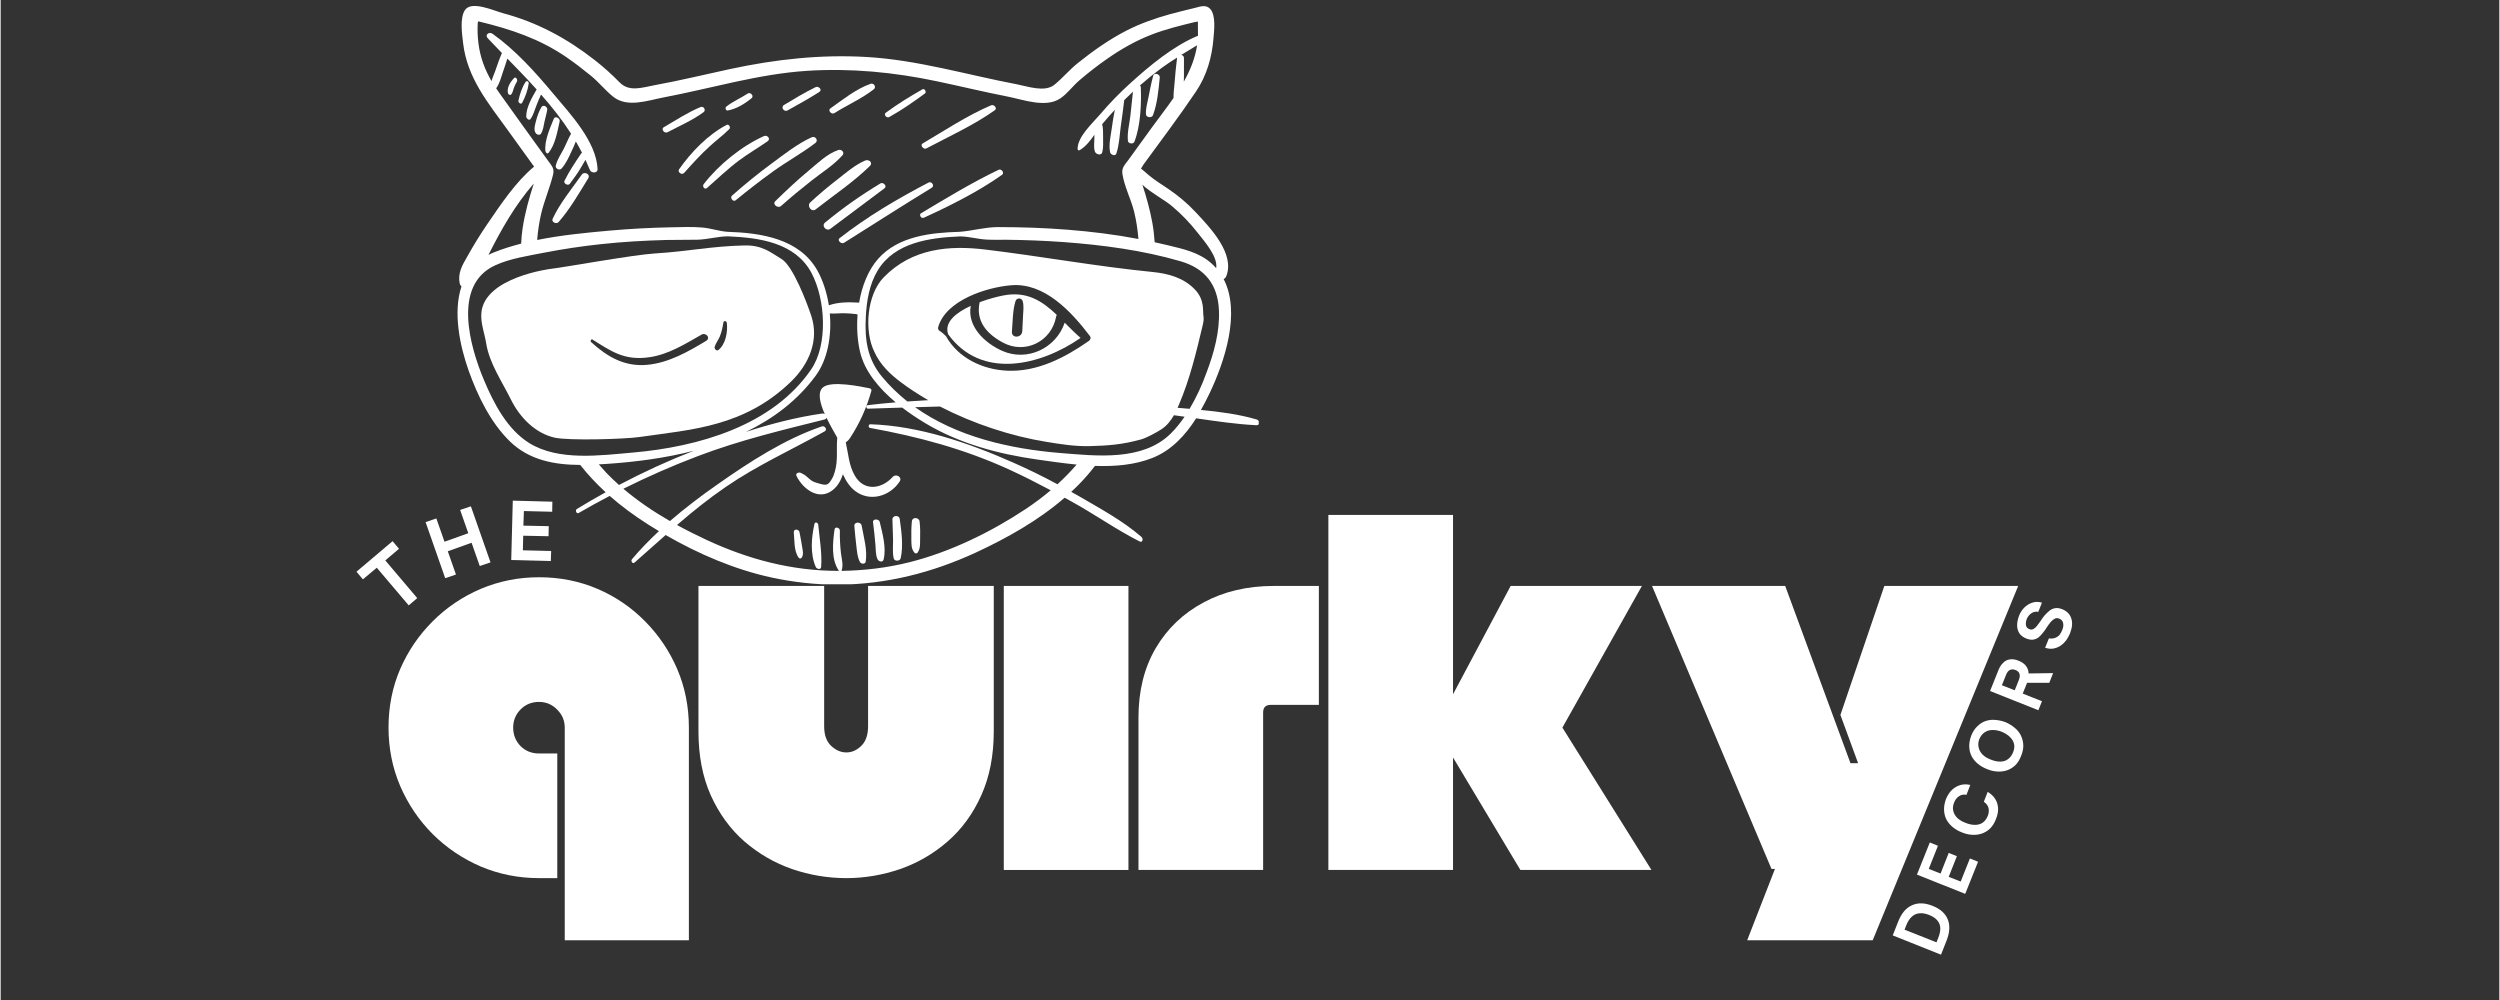
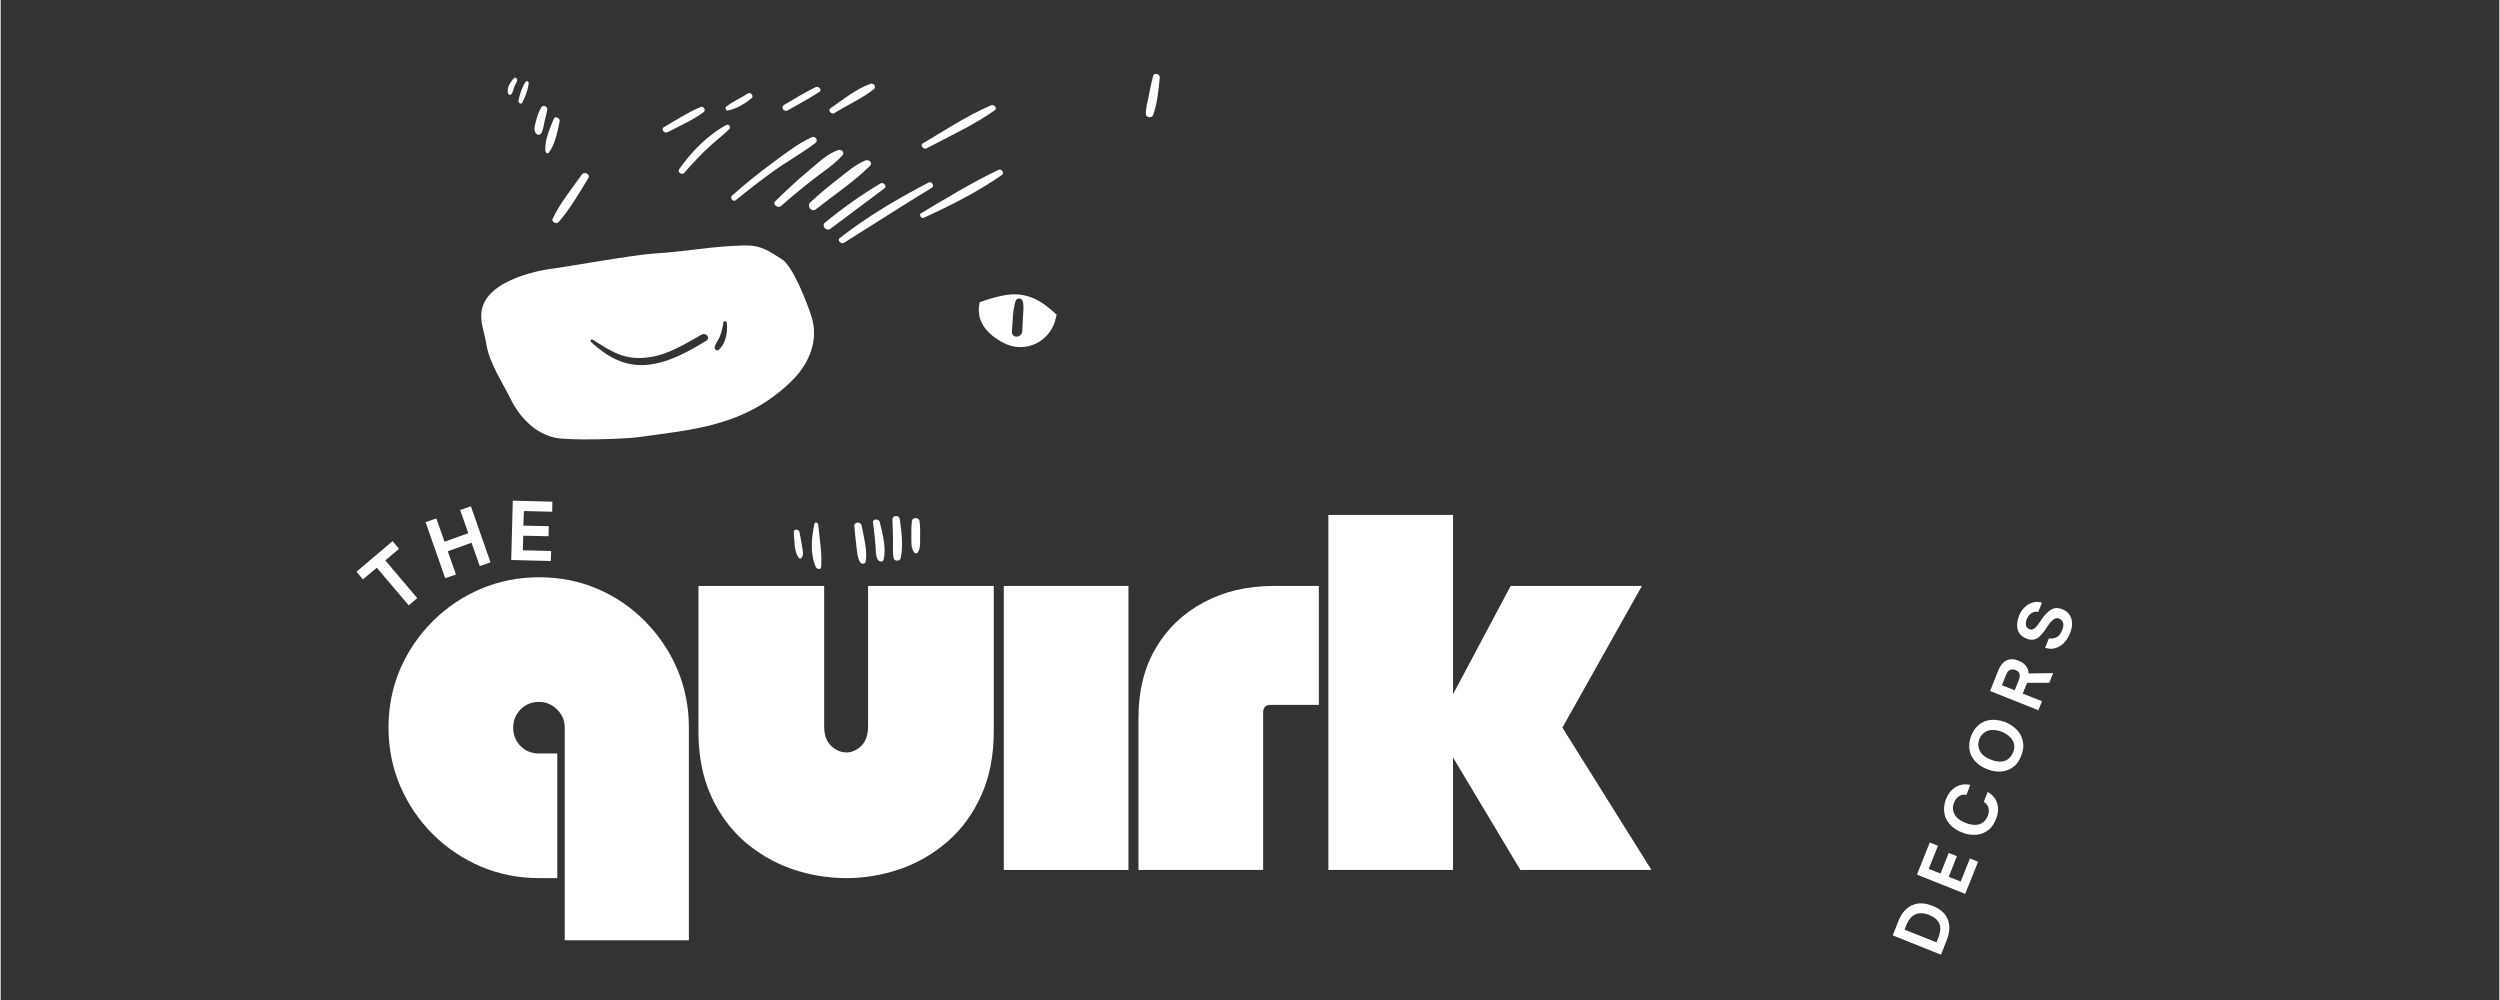
<svg xmlns="http://www.w3.org/2000/svg" version="1.0" preserveAspectRatio="xMidYMid meet" height="120" viewBox="0 0 224.88 90" zoomAndPan="magnify" width="300">
  <rect x="0" y="0" width="224.88" height="90" fill="#333333" stroke="none" />
  <defs>
    <g />
    <clipPath id="324db4d2e2">
      <path clip-rule="nonzero" d="M 30 0.023 L 190 0.023 L 190 89.977 L 30 89.977 Z M 30 0.023" />
    </clipPath>
    <clipPath id="92a5a2c3bf">
      <path clip-rule="nonzero" d="M 0.223 41 L 24 41 L 24 59 L 0.223 59 Z M 0.223 41" />
    </clipPath>
    <clipPath id="199a2a2eb0">
      <rect height="18" y="0" width="24" x="0" />
    </clipPath>
    <clipPath id="85179c0722">
      <path clip-rule="nonzero" d="M 4 35 L 153 35 L 153 89.977 L 4 89.977 Z M 4 35" />
    </clipPath>
    <clipPath id="6cded5998a">
      <path clip-rule="nonzero" d="M 0.301 16 L 28 16 L 28 50 L 0.301 50 Z M 0.301 16" />
    </clipPath>
    <clipPath id="b41af573e5">
      <rect height="55" y="0" width="149" x="0" />
    </clipPath>
    <clipPath id="1746a18529">
      <path clip-rule="nonzero" d="M 138 51 L 159.02 51 L 159.02 88 L 138 88 Z M 138 51" />
    </clipPath>
    <clipPath id="1e0845ad84">
      <rect height="37" y="0" width="22" x="0" />
    </clipPath>
    <clipPath id="52afc5783a">
-       <path clip-rule="nonzero" d="M 11 0.504 L 83.227 0.504 L 83.227 52.582 L 11 52.582 Z M 11 0.504" />
-     </clipPath>
+       </clipPath>
    <clipPath id="6f7440ad68">
      <rect height="90" y="0" width="160" x="0" />
    </clipPath>
  </defs>
  <g clip-path="url(#324db4d2e2)">
    <g transform="matrix(1, 0, 0, 1, 30, 0)">
      <g clip-path="url(#6f7440ad68)">
        <g clip-path="url(#92a5a2c3bf)">
          <g transform="matrix(1, 0, 0, 1, 0, 41)">
            <g clip-path="url(#199a2a2eb0)">
              <g fill-opacity="1" fill="#ffffff">
                <g transform="translate(5.429, 14.579)">
                  <g>
                    <path d="M 2.062 -1.75 L 1.297 -1.094 L -1.578 -4.484 L -2.828 -3.438 L -3.406 -4.125 L -0.156 -6.875 L 0.422 -6.188 L -0.812 -5.141 Z M 2.062 -1.75" />
                  </g>
                </g>
              </g>
              <g fill-opacity="1" fill="#ffffff">
                <g transform="translate(9.57, 11.192)">
                  <g>
                    <path d="M 1.406 -0.484 L 0.438 -0.156 L -1.328 -5.203 L -0.359 -5.531 L 0.375 -3.438 L 2.516 -4.203 L 1.781 -6.297 L 2.75 -6.625 L 4.516 -1.578 L 3.547 -1.25 L 2.812 -3.344 L 0.672 -2.578 Z M 1.406 -0.484" />
                  </g>
                </g>
              </g>
              <g fill-opacity="1" fill="#ffffff">
                <g transform="translate(15.482, 9.386)">
                  <g>
                    <path d="M 4.031 0.109 L 0.469 0.016 L 0.609 -5.328 L 4.172 -5.234 L 4.156 -4.328 L 1.609 -4.391 L 1.562 -3.078 L 3.844 -3.031 L 3.828 -2.125 L 1.547 -2.172 L 1.516 -0.859 L 4.062 -0.797 Z M 4.031 0.109" />
                  </g>
                </g>
              </g>
            </g>
          </g>
        </g>
        <g clip-path="url(#85179c0722)">
          <g transform="matrix(1, 0, 0, 1, 4, 35)">
            <g clip-path="url(#b41af573e5)">
              <g clip-path="url(#6cded5998a)">
                <g fill-opacity="1" fill="#ffffff">
                  <g transform="translate(0.548, 43.297)">
                    <g>
                      <path d="M 16.219 6.328 L 16.219 -12.812 C 16.219 -13.445 15.988 -13.988 15.531 -14.438 C 15.082 -14.895 14.539 -15.125 13.906 -15.125 C 13.238 -15.125 12.68 -14.895 12.234 -14.438 C 11.797 -13.988 11.578 -13.445 11.578 -12.812 C 11.578 -12.164 11.797 -11.613 12.234 -11.156 C 12.68 -10.707 13.238 -10.484 13.906 -10.484 L 15.547 -10.484 L 15.547 0.734 L 13.906 0.734 C 12.051 0.734 10.301 0.383 8.656 -0.312 C 7.02 -1.02 5.578 -1.992 4.328 -3.234 C 3.086 -4.484 2.113 -5.926 1.406 -7.562 C 0.707 -9.207 0.359 -10.957 0.359 -12.812 C 0.359 -14.695 0.707 -16.453 1.406 -18.078 C 2.113 -19.703 3.086 -21.133 4.328 -22.375 C 5.578 -23.625 7.02 -24.598 8.656 -25.297 C 10.301 -25.992 12.051 -26.344 13.906 -26.344 C 15.789 -26.344 17.547 -25.992 19.172 -25.297 C 20.797 -24.598 22.223 -23.625 23.453 -22.375 C 24.68 -21.133 25.645 -19.703 26.344 -18.078 C 27.039 -16.453 27.391 -14.695 27.391 -12.812 L 27.391 6.328 Z M 16.219 6.328" />
                    </g>
                  </g>
                </g>
              </g>
              <g fill-opacity="1" fill="#ffffff">
                <g transform="translate(28.348, 43.297)">
                  <g>
                    <path d="M 15.719 -25.562 L 27.031 -25.562 L 27.031 -12.484 C 27.031 -10.297 26.656 -8.375 25.906 -6.719 C 25.164 -5.062 24.156 -3.676 22.875 -2.562 C 21.602 -1.457 20.176 -0.629 18.594 -0.078 C 17.008 0.461 15.398 0.734 13.766 0.734 C 12.098 0.734 10.473 0.461 8.891 -0.078 C 7.305 -0.629 5.875 -1.457 4.594 -2.562 C 3.32 -3.676 2.312 -5.062 1.562 -6.719 C 0.82 -8.375 0.453 -10.297 0.453 -12.484 L 0.453 -25.562 L 11.766 -25.562 L 11.766 -12.938 C 11.766 -12.156 11.973 -11.566 12.391 -11.172 C 12.816 -10.773 13.273 -10.578 13.766 -10.578 C 14.254 -10.578 14.703 -10.773 15.109 -11.172 C 15.516 -11.566 15.719 -12.156 15.719 -12.938 Z M 15.719 -25.562" />
                  </g>
                </g>
              </g>
              <g fill-opacity="1" fill="#ffffff">
                <g transform="translate(55.828, 43.297)">
                  <g>
                    <path d="M 0.453 -25.562 L 11.672 -25.562 L 11.672 0 L 0.453 0 Z M 0.453 -25.562" />
                  </g>
                </g>
              </g>
              <g fill-opacity="1" fill="#ffffff">
                <g transform="translate(67.95, 43.297)">
                  <g>
                    <path d="M 16.688 -25.562 L 16.688 -14.859 L 12.359 -14.859 C 11.898 -14.859 11.672 -14.629 11.672 -14.172 L 11.672 0 L 0.453 0 L 0.453 -13.719 C 0.453 -16.113 0.969 -18.191 2 -19.953 C 3.039 -21.723 4.477 -23.098 6.312 -24.078 C 8.145 -25.066 10.25 -25.562 12.625 -25.562 Z M 16.688 -25.562" />
                  </g>
                </g>
              </g>
              <g fill-opacity="1" fill="#ffffff">
                <g transform="translate(85.04, 43.297)">
                  <g>
                    <path d="M 0.453 0 L 0.453 -31.953 L 11.672 -31.953 L 11.672 -15.812 L 16.859 -25.562 L 28.672 -25.562 L 21.516 -12.812 L 29.531 0 L 17.734 0 L 11.672 -10.125 L 11.672 0 Z M 0.453 0" />
                  </g>
                </g>
              </g>
              <g fill-opacity="1" fill="#ffffff">
                <g transform="translate(114.389, 43.297)">
                  <g>
-                     <path d="M 20.094 6.328 L 8.797 6.328 L 11.297 -0.094 L 10.984 -0.094 L 0.234 -25.562 L 12.219 -25.562 L 18.094 -9.609 L 18.781 -9.609 L 17.188 -13.953 L 21.141 -25.562 L 33.188 -25.562 Z M 20.094 6.328" />
-                   </g>
+                     </g>
                </g>
              </g>
            </g>
          </g>
        </g>
        <g clip-path="url(#1746a18529)">
          <g transform="matrix(1, 0, 0, 1, 138, 51)">
            <g clip-path="url(#1e0845ad84)">
              <g fill-opacity="1" fill="#ffffff">
                <g transform="translate(6.474, 35.311)">
                  <g>
                    <path d="M 0.656 -1.656 L 0.156 -0.391 L -4.188 -2.125 L -3.688 -3.391 C -3.395 -4.129 -2.977 -4.613 -2.438 -4.844 C -1.906 -5.082 -1.289 -5.062 -0.594 -4.781 C 0.094 -4.508 0.547 -4.102 0.766 -3.562 C 0.984 -3.02 0.945 -2.383 0.656 -1.656 Z M -3.125 -2.641 L -0.25 -1.5 L -0.078 -1.938 C 0.035 -2.227 0.094 -2.5 0.094 -2.75 C 0.094 -3.008 0.008 -3.242 -0.156 -3.453 C -0.32 -3.66 -0.578 -3.832 -0.922 -3.969 C -1.266 -4.102 -1.566 -4.148 -1.828 -4.109 C -2.086 -4.078 -2.312 -3.969 -2.5 -3.781 C -2.688 -3.602 -2.836 -3.367 -2.953 -3.078 Z M -3.125 -2.641" />
                  </g>
                </g>
              </g>
              <g fill-opacity="1" fill="#ffffff">
                <g transform="translate(8.653, 29.839)">
                  <g>
                    <path d="M 1.312 -3.281 L 0.156 -0.391 L -4.188 -2.125 L -3.031 -5.016 L -2.297 -4.719 L -3.125 -2.641 L -2.062 -2.219 L -1.328 -4.078 L -0.594 -3.781 L -1.328 -1.922 L -0.25 -1.5 L 0.578 -3.578 Z M 1.312 -3.281" />
                  </g>
                </g>
              </g>
              <g fill-opacity="1" fill="#ffffff">
                <g transform="translate(10.579, 25.004)">
                  <g>
                    <path d="M 1 -2.297 C 0.863 -1.93 0.68 -1.641 0.453 -1.422 C 0.223 -1.211 -0.031 -1.062 -0.312 -0.969 C -0.594 -0.883 -0.883 -0.852 -1.188 -0.875 C -1.488 -0.895 -1.785 -0.969 -2.078 -1.094 C -2.379 -1.207 -2.648 -1.363 -2.891 -1.562 C -3.129 -1.758 -3.316 -1.984 -3.453 -2.234 C -3.586 -2.492 -3.66 -2.773 -3.672 -3.078 C -3.691 -3.391 -3.633 -3.727 -3.5 -4.094 C -3.352 -4.445 -3.164 -4.727 -2.938 -4.938 C -2.707 -5.145 -2.453 -5.285 -2.172 -5.359 C -1.898 -5.43 -1.613 -5.43 -1.312 -5.359 L -1.656 -4.469 C -1.914 -4.52 -2.141 -4.477 -2.328 -4.344 C -2.523 -4.219 -2.672 -4.031 -2.766 -3.781 C -2.879 -3.508 -2.906 -3.254 -2.844 -3.016 C -2.789 -2.785 -2.672 -2.578 -2.484 -2.391 C -2.297 -2.211 -2.051 -2.066 -1.75 -1.953 C -1.457 -1.828 -1.172 -1.766 -0.891 -1.766 C -0.617 -1.766 -0.383 -1.832 -0.188 -1.969 C 0 -2.102 0.148 -2.305 0.266 -2.578 C 0.359 -2.828 0.379 -3.062 0.328 -3.281 C 0.273 -3.5 0.133 -3.688 -0.094 -3.844 L 0.25 -4.734 C 0.539 -4.566 0.766 -4.359 0.922 -4.109 C 1.078 -3.867 1.164 -3.594 1.188 -3.281 C 1.207 -2.977 1.145 -2.648 1 -2.297 Z M 1 -2.297" />
                  </g>
                </g>
              </g>
              <g fill-opacity="1" fill="#ffffff">
                <g transform="translate(12.847, 19.31)">
                  <g>
                    <path d="M 1 -2.297 C 0.863 -1.93 0.68 -1.641 0.453 -1.422 C 0.223 -1.211 -0.031 -1.062 -0.312 -0.969 C -0.594 -0.883 -0.883 -0.852 -1.188 -0.875 C -1.488 -0.895 -1.785 -0.969 -2.078 -1.094 C -2.379 -1.207 -2.648 -1.363 -2.891 -1.562 C -3.129 -1.758 -3.316 -1.984 -3.453 -2.234 C -3.586 -2.492 -3.66 -2.773 -3.672 -3.078 C -3.691 -3.391 -3.633 -3.727 -3.5 -4.094 C -3.352 -4.457 -3.164 -4.742 -2.938 -4.953 C -2.719 -5.172 -2.469 -5.328 -2.188 -5.422 C -1.906 -5.516 -1.613 -5.547 -1.312 -5.516 C -1.008 -5.492 -0.707 -5.426 -0.406 -5.312 C -0.113 -5.188 0.148 -5.023 0.391 -4.828 C 0.629 -4.641 0.816 -4.414 0.953 -4.156 C 1.086 -3.895 1.164 -3.609 1.188 -3.297 C 1.207 -2.992 1.145 -2.66 1 -2.297 Z M 0.266 -2.594 C 0.379 -2.863 0.41 -3.113 0.359 -3.344 C 0.305 -3.582 0.18 -3.797 -0.016 -3.984 C -0.211 -4.172 -0.457 -4.328 -0.75 -4.453 C -1.051 -4.566 -1.332 -4.617 -1.594 -4.609 C -1.852 -4.609 -2.082 -4.539 -2.281 -4.406 C -2.488 -4.27 -2.648 -4.066 -2.766 -3.797 C -2.867 -3.535 -2.891 -3.281 -2.828 -3.031 C -2.773 -2.789 -2.656 -2.578 -2.469 -2.391 C -2.289 -2.211 -2.051 -2.066 -1.75 -1.953 C -1.457 -1.828 -1.172 -1.766 -0.891 -1.766 C -0.617 -1.766 -0.383 -1.836 -0.188 -1.984 C 0.008 -2.129 0.16 -2.332 0.266 -2.594 Z M 0.266 -2.594" />
                  </g>
                </g>
              </g>
              <g fill-opacity="1" fill="#ffffff">
                <g transform="translate(15.235, 13.314)">
                  <g>
                    <path d="M -0.719 -3.703 L 1.484 -3.734 L 1.141 -2.859 L -0.859 -2.859 L -1.25 -1.891 L 0.484 -1.203 L 0.156 -0.391 L -4.188 -2.125 L -3.438 -4 C -3.332 -4.27 -3.191 -4.488 -3.016 -4.656 C -2.848 -4.832 -2.645 -4.938 -2.406 -4.969 C -2.176 -5.008 -1.91 -4.969 -1.609 -4.844 C -1.316 -4.727 -1.098 -4.57 -0.953 -4.375 C -0.805 -4.176 -0.727 -3.953 -0.719 -3.703 Z M -2.75 -3.578 L -3.125 -2.641 L -1.969 -2.188 L -1.594 -3.125 C -1.508 -3.352 -1.492 -3.539 -1.547 -3.688 C -1.598 -3.832 -1.719 -3.941 -1.906 -4.016 C -2.094 -4.086 -2.258 -4.086 -2.406 -4.016 C -2.551 -3.941 -2.664 -3.797 -2.75 -3.578 Z M -2.75 -3.578" />
                  </g>
                </g>
              </g>
              <g fill-opacity="1" fill="#ffffff">
                <g transform="translate(17.326, 8.064)">
                  <g>
                    <path d="M 0.922 -2.078 C 0.836 -1.867 0.727 -1.664 0.594 -1.469 C 0.457 -1.281 0.297 -1.117 0.109 -0.984 C -0.078 -0.848 -0.289 -0.754 -0.531 -0.703 C -0.77 -0.648 -1.035 -0.672 -1.328 -0.766 L -0.984 -1.609 C -0.773 -1.578 -0.586 -1.594 -0.422 -1.656 C -0.254 -1.719 -0.117 -1.812 -0.016 -1.938 C 0.078 -2.07 0.156 -2.219 0.219 -2.375 C 0.312 -2.594 0.336 -2.797 0.297 -2.984 C 0.266 -3.172 0.145 -3.305 -0.062 -3.391 C -0.219 -3.453 -0.352 -3.445 -0.469 -3.375 C -0.594 -3.312 -0.711 -3.211 -0.828 -3.078 C -0.941 -2.941 -1.055 -2.785 -1.172 -2.609 C -1.266 -2.453 -1.375 -2.297 -1.5 -2.141 C -1.625 -1.984 -1.754 -1.844 -1.891 -1.719 C -2.035 -1.602 -2.195 -1.531 -2.375 -1.5 C -2.562 -1.469 -2.773 -1.5 -3.016 -1.594 C -3.297 -1.707 -3.504 -1.863 -3.641 -2.062 C -3.773 -2.27 -3.844 -2.508 -3.844 -2.781 C -3.844 -3.062 -3.785 -3.348 -3.672 -3.641 C -3.566 -3.922 -3.414 -4.16 -3.219 -4.359 C -3.02 -4.566 -2.785 -4.719 -2.516 -4.812 C -2.242 -4.914 -1.941 -4.922 -1.609 -4.828 L -1.938 -4 C -2.188 -4.039 -2.398 -3.992 -2.578 -3.859 C -2.754 -3.734 -2.891 -3.562 -2.984 -3.344 C -3.055 -3.133 -3.078 -2.945 -3.047 -2.781 C -3.016 -2.613 -2.91 -2.5 -2.734 -2.438 C -2.609 -2.383 -2.488 -2.391 -2.375 -2.453 C -2.258 -2.516 -2.148 -2.613 -2.047 -2.75 C -1.953 -2.883 -1.848 -3.023 -1.734 -3.172 C -1.629 -3.348 -1.508 -3.516 -1.375 -3.672 C -1.238 -3.828 -1.094 -3.969 -0.938 -4.094 C -0.789 -4.219 -0.617 -4.297 -0.422 -4.328 C -0.234 -4.359 -0.02 -4.328 0.219 -4.234 C 0.633 -4.066 0.906 -3.789 1.031 -3.406 C 1.156 -3.031 1.117 -2.586 0.922 -2.078 Z M 0.922 -2.078" />
                  </g>
                </g>
              </g>
            </g>
          </g>
        </g>
        <path fill-rule="nonzero" fill-opacity="1" d="M 41.133 34.344 C 42.773 32.754 43.672 30.605 42.957 28.434 C 42.578 27.285 41.316 23.934 40.281 23.312 C 39.246 22.688 38.539 22.051 36.918 22.09 C 33.836 22.168 31.953 22.621 28.875 22.812 C 26.922 22.93 20.613 24.078 19.523 24.195 C 19.523 24.195 13.531 24.938 13.262 28.164 C 13.184 29.09 13.555 30 13.699 30.918 C 13.988 32.703 15.117 34.328 15.918 35.949 C 16.719 37.57 18.109 39 19.871 39.391 C 21.156 39.672 26.18 39.523 27.488 39.332 C 32.168 38.656 36.918 38.426 41.133 34.344 Z M 34.254 31.238 C 34.348 30.891 34.59 30.609 34.727 30.277 C 34.891 29.867 34.977 29.449 35.047 29.016 C 35.082 28.82 35.344 28.898 35.355 29.062 C 35.449 29.867 35.258 30.973 34.59 31.508 C 34.445 31.625 34.215 31.398 34.254 31.238 Z M 23.25 30.551 C 24.91 31.582 26.102 32.48 28.371 32.152 C 30.09 31.91 31.578 30.973 33.062 30.125 C 33.469 29.887 33.934 30.414 33.492 30.676 C 31.879 31.652 30.129 32.648 28.215 32.832 C 26.16 33.031 24.594 32.117 23.125 30.773 C 23.047 30.703 23.145 30.48 23.25 30.551 Z M 23.25 30.551" fill="#ffffff" />
        <path fill-rule="nonzero" fill-opacity="1" d="M 60.18 30.82 C 62.199 31.93 64.594 30.727 64.992 28.492 C 65.008 28.434 65.027 28.379 65.047 28.336 C 63.754 27.109 62.363 26.164 60.207 26.598 C 59.742 26.688 58.934 26.891 58.109 27.199 C 57.746 28.879 58.711 30.02 60.18 30.82 Z M 61.336 27.102 C 61.434 26.773 61.906 26.785 61.988 27.121 C 62.102 27.527 62.031 28.039 62.012 28.457 C 61.988 28.906 61.965 29.355 61.945 29.805 C 61.91 30.426 60.961 30.48 61.012 29.844 C 61.09 28.957 61.07 27.949 61.336 27.102 Z M 61.336 27.102" fill="#ffffff" />
-         <path fill-rule="nonzero" fill-opacity="1" d="M 67.191 30.414 C 66.691 29.98 66.227 29.508 65.762 29.043 C 64.992 31.324 62.418 32.578 60.148 31.582 C 58.508 30.859 56.965 29.324 57.309 27.527 C 56.008 28.125 54.902 28.984 55.27 30.078 C 58.25 34.199 63.57 32.926 67.191 30.414 Z M 67.191 30.414" fill="#ffffff" />
        <g clip-path="url(#52afc5783a)">
          <path fill-rule="nonzero" fill-opacity="1" d="M 83.043 37.754 C 81.449 37.285 79.738 37.059 78.027 36.895 C 78.309 36.395 78.562 35.891 78.805 35.391 C 80.125 32.617 81.645 28.152 80.066 25.113 C 80.172 25.074 80.254 24.988 80.312 24.84 C 81.09 22.82 78.859 20.496 77.574 19.121 C 76.82 18.312 75.98 17.605 75.066 16.988 C 74.465 16.582 73.848 16.203 73.289 15.734 C 73.043 15.527 72.852 15.336 72.629 15.172 C 72.734 15 72.832 14.844 72.863 14.797 C 74.445 12.621 76.086 10.461 77.586 8.227 C 78.543 6.809 79.016 5.156 79.152 3.465 C 79.207 2.77 79.395 1.367 78.844 0.789 C 78.473 0.395 77.973 0.586 77.516 0.703 C 76.727 0.895 75.934 1.086 75.152 1.301 C 73.84 1.668 72.555 2.125 71.344 2.742 C 69.781 3.543 68.332 4.566 66.961 5.66 C 66.199 6.266 65.57 7.039 64.824 7.637 C 63.949 8.324 62.461 7.781 61.438 7.582 C 56.945 6.73 52.527 5.395 47.934 5.129 C 43.789 4.887 39.719 5.34 35.664 6.211 C 33.402 6.699 31.145 7.25 28.871 7.664 C 27.754 7.867 26.582 8.312 25.703 7.414 C 24.988 6.684 24.258 6.027 23.453 5.398 C 20.949 3.445 18.285 2.008 15.211 1.188 C 14.422 0.98 12.414 0.043 11.805 0.879 C 11.293 1.598 11.531 3.098 11.621 3.891 C 11.988 7.027 13.883 9.277 15.66 11.742 C 16.441 12.824 17.23 13.914 18.008 14.996 C 16.352 16.363 14.984 18.438 13.805 20.156 C 13.156 21.105 12.555 22.086 11.996 23.086 C 11.531 23.887 11.117 24.602 11.32 25.539 C 11.34 25.625 11.398 25.711 11.473 25.781 C 10.695 28.117 11.328 31.129 12.125 33.379 C 12.934 35.633 14.086 38.02 15.82 39.715 C 17.57 41.426 19.848 41.832 22.16 41.844 C 22.848 42.723 23.625 43.543 24.449 44.305 C 23.57 44.789 22.707 45.289 21.852 45.812 C 21.676 45.926 21.828 46.285 22.023 46.168 C 22.941 45.637 23.867 45.125 24.812 44.633 C 25.871 45.562 27.016 46.402 28.207 47.164 C 28.551 47.379 28.895 47.59 29.242 47.801 C 28.387 48.602 27.566 49.438 26.816 50.332 C 26.688 50.48 26.863 50.789 27.047 50.633 C 27.984 49.805 28.91 48.973 29.848 48.152 C 32.82 49.867 36.066 51.258 39.383 51.977 C 41.344 52.402 43.363 52.621 45.371 52.621 C 49.734 52.586 53.84 51.543 57.781 49.723 C 60.605 48.41 63.387 46.844 65.754 44.797 C 65.957 44.906 66.16 45.02 66.363 45.129 C 68.445 46.273 70.391 47.66 72.504 48.73 C 72.785 48.875 72.852 48.48 72.672 48.324 C 71.008 46.875 68.949 45.766 67.047 44.656 C 66.816 44.52 66.582 44.395 66.352 44.266 C 66.625 44.008 66.902 43.746 67.164 43.473 C 67.645 42.973 68.082 42.461 68.488 41.93 C 70.285 41.996 72.07 41.844 73.656 41.215 C 75.363 40.539 76.617 39.184 77.594 37.648 C 79.402 37.91 81.219 38.184 83.031 38.27 C 83.352 38.277 83.324 37.832 83.043 37.754 Z M 75.422 18.555 C 76.273 19.266 77.047 20.078 77.73 20.949 C 78.293 21.672 79.578 23.102 79.395 24.137 C 79.246 23.965 79.09 23.801 78.91 23.652 C 77.84 22.719 76.445 22.41 75.102 22.086 C 74.688 21.984 74.273 21.887 73.859 21.801 C 73.82 21.219 73.758 20.633 73.652 20.059 C 73.441 18.898 73.125 17.754 72.758 16.633 C 73.578 17.387 74.754 17.992 75.422 18.555 Z M 76.484 7.348 C 76.512 6.613 76.484 5.871 76.496 5.23 C 76.504 5.07 76.387 4.973 76.254 4.941 C 76.727 4.652 77.207 4.371 77.68 4.074 C 77.496 5.262 77.055 6.336 76.484 7.348 Z M 14.883 8.371 C 14.781 8.227 14.684 8.09 14.594 7.945 C 14.895 7.539 15.02 7.031 15.176 6.559 C 15.32 6.133 15.473 5.703 15.602 5.27 C 16.5 6.191 17.395 7.109 18.246 8.062 C 18.234 8.074 18.219 8.082 18.207 8.102 C 17.82 8.77 17.293 9.688 17.301 10.48 C 17.301 10.66 17.57 10.91 17.707 10.691 C 17.938 10.332 18.043 9.957 18.191 9.562 C 18.324 9.203 18.48 8.855 18.633 8.508 C 19.617 9.625 20.535 10.785 21.336 12.035 C 21.098 12.449 20.922 12.902 20.711 13.328 C 20.457 13.84 20.074 14.359 19.957 14.922 C 19.906 15.18 20.297 15.367 20.469 15.18 C 20.875 14.73 21.125 14.168 21.375 13.625 C 21.504 13.336 21.656 13.039 21.766 12.73 C 21.957 13.059 22.141 13.402 22.32 13.742 C 22.293 13.762 22.266 13.781 22.246 13.812 C 21.703 14.621 21.176 15.395 20.746 16.266 C 20.621 16.508 21.059 16.758 21.223 16.543 C 21.562 16.078 21.887 15.648 22.18 15.16 C 22.34 14.902 22.48 14.641 22.633 14.383 C 22.77 14.688 22.91 14.996 23.035 15.305 C 23.152 15.605 23.734 15.605 23.723 15.223 C 23.605 12.719 21.25 10.246 19.723 8.418 C 18.109 6.488 16.324 4.496 14.266 3.039 C 13.957 2.82 13.543 3.137 13.84 3.445 C 14.258 3.891 14.691 4.332 15.117 4.777 C 15.105 4.797 15.09 4.816 15.086 4.836 C 14.863 5.355 14.684 5.891 14.496 6.43 C 14.395 6.703 14.258 7 14.18 7.301 C 13.574 6.258 13.156 5.164 13 3.898 C 12.926 3.312 12.902 2.711 12.934 2.121 C 12.934 2.074 12.953 2.004 12.965 1.922 C 13.012 1.93 13.059 1.938 13.105 1.949 C 15.926 2.633 18.516 3.496 20.93 5.156 C 21.676 5.668 22.398 6.227 23.098 6.797 C 23.82 7.379 24.402 8.121 25.117 8.699 C 26.391 9.723 28.207 9.047 29.652 8.77 C 33.945 7.957 38.184 6.66 42.57 6.375 C 46.512 6.121 50.406 6.5 54.266 7.316 C 56.391 7.762 58.496 8.277 60.625 8.691 C 62.031 8.969 64.055 9.734 65.359 8.863 C 66.016 8.422 66.488 7.734 67.094 7.223 C 67.906 6.527 68.75 5.871 69.629 5.262 C 70.875 4.395 72.207 3.641 73.625 3.098 C 74.871 2.617 76.168 2.305 77.461 1.988 C 77.535 1.969 77.652 1.957 77.75 1.938 C 77.742 2.371 77.762 2.789 77.758 3.215 C 75.527 4.141 73.387 5.93 71.645 7.512 C 70.688 8.379 69.789 9.301 68.957 10.285 C 68.266 11.094 66.922 12.293 66.922 13.402 C 66.922 13.48 67.008 13.57 67.094 13.527 C 67.637 13.211 68.051 12.68 68.438 12.129 C 68.438 12.258 68.438 12.383 68.43 12.508 C 68.426 12.871 68.359 13.316 68.488 13.656 C 68.582 13.898 69.059 14.035 69.145 13.703 C 69.25 13.281 69.219 12.852 69.219 12.418 C 69.211 12.012 69.238 11.57 69.133 11.176 C 69.141 11.172 69.145 11.164 69.152 11.156 C 69.512 10.727 69.887 10.297 70.273 9.887 C 70.16 10.449 70.07 11.02 69.992 11.598 C 69.895 12.281 69.711 13.027 69.848 13.703 C 69.895 13.918 70.312 14.109 70.41 13.82 C 70.672 13.047 70.699 12.207 70.805 11.402 C 70.91 10.602 71.035 9.809 71.121 9.008 C 71.324 8.809 71.527 8.605 71.73 8.418 C 71.789 8.363 71.848 8.305 71.906 8.254 C 71.82 8.98 71.754 9.715 71.672 10.441 C 71.586 11.172 71.375 11.938 71.453 12.672 C 71.48 12.941 71.938 13.008 72.039 12.75 C 72.59 11.328 72.672 9.359 72.613 7.852 C 72.613 7.781 72.582 7.727 72.535 7.688 C 73.172 7.133 73.828 6.602 74.504 6.102 C 74.949 5.773 75.414 5.473 75.879 5.184 C 75.781 5.965 75.703 6.742 75.645 7.531 C 75.613 7.949 75.547 8.391 75.559 8.816 C 74.93 9.723 74.246 10.594 73.605 11.48 C 72.902 12.457 72.203 13.426 71.492 14.398 C 71.172 14.836 70.875 15.098 70.957 15.648 C 71.121 16.758 71.723 17.914 72 19.008 C 72.207 19.848 72.332 20.676 72.398 21.508 C 71.324 21.305 70.246 21.133 69.164 20.996 C 67.098 20.734 65.02 20.574 62.941 20.496 C 61.871 20.457 60.805 20.438 59.734 20.438 C 58.547 20.445 57.484 20.773 56.316 20.863 C 53.746 20.938 50.797 21.238 48.977 23.289 C 48.074 24.312 47.516 25.738 47.262 27.238 C 46.355 27.188 45.398 27.172 44.539 27.477 C 44.355 26.336 44.008 25.25 43.508 24.352 C 41.887 21.469 38.426 20.957 35.41 20.863 C 34.629 20.805 33.922 20.543 33.141 20.477 C 32.223 20.398 31.285 20.438 30.359 20.457 C 28.508 20.492 26.668 20.59 24.824 20.754 C 22.711 20.941 20.457 21.16 18.285 21.598 C 18.352 20.777 18.469 19.961 18.664 19.152 C 18.949 17.992 19.434 16.875 19.715 15.723 C 19.848 15.172 19.621 14.957 19.301 14.516 C 17.824 12.469 16.344 10.43 14.883 8.371 Z M 17.984 16.516 C 17.559 17.816 17.191 19.145 16.98 20.504 C 16.906 20.977 16.867 21.449 16.844 21.926 C 16.004 22.145 15.176 22.398 14.391 22.715 C 14.219 22.781 14.055 22.859 13.902 22.938 C 15.059 20.648 16.293 18.457 17.984 16.516 Z M 17.578 39.879 C 15.598 38.652 14.383 36.316 13.504 34.223 C 12.25 31.246 10.613 25.645 14.516 23.875 C 15.863 23.258 17.477 23.027 18.926 22.738 C 20.621 22.41 22.32 22.156 24.031 21.973 C 25.977 21.762 27.938 21.652 29.898 21.598 C 30.836 21.574 31.777 21.598 32.719 21.574 C 33.652 21.547 34.523 21.277 35.453 21.27 C 38.262 21.391 41.508 21.82 42.973 24.562 C 44.23 26.926 44.48 31.004 42.945 33.246 C 39.457 38.348 32.734 40.219 26.91 40.73 C 23.973 40.984 20.219 41.512 17.578 39.879 Z M 24.547 42.594 C 24.301 42.328 24.062 42.062 23.832 41.793 C 24.062 41.777 24.285 41.766 24.508 41.754 C 27.074 41.582 29.773 41.242 32.379 40.566 C 30.078 41.465 27.836 42.492 25.648 43.648 C 25.277 43.309 24.902 42.961 24.547 42.594 Z M 65.113 43.582 C 63.809 42.879 62.477 42.227 61.117 41.629 C 57.137 39.863 52.656 38.324 48.27 38.184 C 48.094 38.18 48.066 38.48 48.238 38.512 C 52.594 39.301 56.699 40.402 60.738 42.246 C 62.016 42.828 63.262 43.465 64.504 44.125 C 63.789 44.73 63.031 45.293 62.254 45.812 C 59.09 47.906 55.465 49.676 51.785 50.602 C 49.777 51.105 47.73 51.348 45.672 51.379 C 45.68 51.375 45.688 51.367 45.688 51.355 C 45.863 50.824 45.68 50.277 45.621 49.742 C 45.547 49.078 45.516 48.41 45.527 47.742 C 45.527 47.496 45.09 47.355 45.051 47.641 C 44.887 48.816 44.723 50.371 45.449 51.379 C 45.422 51.379 45.391 51.379 45.363 51.379 C 41.188 51.379 37.258 50.332 33.492 48.574 C 32.609 48.16 31.73 47.723 30.871 47.25 C 32.266 46.047 33.703 44.887 35.246 43.832 C 38.09 41.879 41.168 40.492 44.164 38.82 C 44.434 38.672 44.176 38.289 43.914 38.375 C 40.578 39.504 37.363 41.594 34.496 43.609 C 33.047 44.625 31.598 45.715 30.234 46.895 C 28.758 46.047 27.344 45.09 26.043 43.988 C 28.234 42.895 30.477 41.91 32.766 41.043 C 36.492 39.629 40.301 38.715 44.156 37.754 C 44.262 37.727 44.309 37.66 44.32 37.59 C 44.668 38.316 45.082 39.004 45.293 39.391 C 45.195 40.414 45.379 41.43 45.074 42.449 C 45.012 42.664 44.945 42.875 44.828 43.07 C 44.473 43.676 44.355 43.719 43.645 43.516 C 42.977 43.328 43.016 43.289 42.578 42.922 C 42.336 42.711 42.348 42.73 42.012 42.559 C 41.828 42.469 41.5 42.598 41.625 42.84 C 42.23 44.055 43.664 45.105 44.91 44.086 C 45.324 43.754 45.613 43.254 45.805 42.684 C 46.078 43.309 46.453 43.852 46.906 44.191 C 48.242 45.211 50.055 44.656 50.914 43.328 C 51.168 42.926 50.57 42.605 50.285 42.922 C 49.266 44.047 47.68 44.23 46.867 42.797 C 46.328 41.852 46.289 40.816 46.059 39.805 C 46.219 39.715 46.363 39.551 46.461 39.391 C 47.301 38.113 47.934 36.703 48.348 35.234 C 48.367 35.176 48.383 35.109 48.355 35.051 C 48.324 34.977 48.238 34.957 48.16 34.938 C 47.332 34.77 44.77 34.25 44.027 34.848 C 43.477 35.285 43.738 36.289 44.172 37.273 C 44.113 37.227 44.039 37.207 43.961 37.215 C 41.645 37.543 39.336 38.141 37.082 38.867 C 39.52 37.688 41.703 36.059 43.359 33.805 C 44.434 32.336 44.801 30.23 44.625 28.211 C 45.055 28.242 45.504 28.184 45.934 28.191 C 46.297 28.195 46.656 28.23 47.012 28.273 C 47.012 28.273 47.012 28.273 47.016 28.273 C 47.031 28.281 47.035 28.289 47.051 28.289 C 47.078 28.301 47.098 28.309 47.121 28.316 C 47.031 29.488 47.109 30.656 47.34 31.652 C 47.75 33.422 49.059 34.965 50.551 36.211 C 49.707 36.281 48.867 36.367 48.027 36.465 C 47.863 36.488 47.875 36.781 48.055 36.781 C 49.082 36.75 50.113 36.715 51.137 36.684 C 51.832 37.215 52.551 37.688 53.227 38.094 C 56.297 39.93 59.781 40.859 63.301 41.359 C 64.418 41.516 65.617 41.695 66.836 41.812 C 66.305 42.434 65.723 43.023 65.113 43.582 Z M 75.305 39.023 C 72.754 41.531 68.621 41.031 65.359 40.77 C 60.836 40.402 56.035 39.312 52.297 36.648 C 53.043 36.629 53.793 36.605 54.539 36.586 C 57.551 38.145 60.953 39.254 64.109 39.766 C 65.387 39.977 66.68 40.18 67.973 40.152 C 69.676 40.113 70.961 40.008 72.609 39.555 C 73.121 39.418 74.02 38.926 74.465 38.637 C 74.949 38.324 75.305 37.871 75.594 37.371 C 75.914 37.41 76.234 37.457 76.555 37.504 C 76.184 38.039 75.77 38.566 75.305 39.023 Z M 54.371 29.461 C 55.043 27.023 58.742 25.848 60.961 25.672 C 63.949 25.43 66.363 28.047 68.031 30.242 C 68.148 30.395 68.082 30.582 67.938 30.684 C 65.789 32.184 63.297 33.484 60.594 33.363 C 58.383 33.266 56.18 32.23 55.078 30.258 C 54.895 30.078 54.73 29.914 54.508 29.785 C 54.41 29.727 54.336 29.582 54.371 29.461 Z M 77.004 36.793 C 76.641 36.762 76.281 36.734 75.922 36.703 C 75.965 36.609 76.004 36.512 76.043 36.422 C 77.016 34.156 77.594 31.746 78.164 29.352 C 78.234 29.051 78.309 28.734 78.25 28.434 C 78.168 28.027 78.395 26.996 77.473 26.047 C 76.473 25.008 75.125 24.621 73.656 24.477 C 68.711 23.992 63.504 23.043 58.566 22.453 C 55.41 22.078 52.035 22.32 49.465 24.969 C 47.957 26.523 47.691 29.789 48.645 31.691 C 49.141 32.789 50.035 33.668 51 34.387 C 51.773 34.973 52.605 35.508 53.484 36.016 C 52.855 36.047 52.23 36.086 51.602 36.133 C 50.781 35.477 50.016 34.742 49.324 33.91 C 47.988 32.289 47.758 30.57 47.863 28.523 C 47.934 27.082 48.18 25.586 48.938 24.332 C 50.48 21.801 53.641 21.391 56.344 21.277 C 57.184 21.285 57.938 21.527 58.777 21.566 C 59.359 21.594 59.945 21.574 60.527 21.578 C 62.254 21.598 63.977 21.664 65.695 21.789 C 69.211 22.051 72.777 22.523 76.168 23.508 C 78.398 24.148 79.547 25.625 79.645 27.934 C 79.73 29.848 79.191 31.789 78.516 33.562 C 78.125 34.648 77.617 35.766 77.004 36.793 Z M 77.004 36.793" fill="#ffffff" />
        </g>
        <path fill-rule="nonzero" fill-opacity="1" d="M 35.578 11.617 C 35.73 11.465 35.539 11.137 35.336 11.242 C 33.645 12.129 32.148 13.684 31.062 15.23 C 30.879 15.488 31.305 15.793 31.508 15.566 C 32.246 14.738 32.98 13.926 33.801 13.18 C 34.379 12.641 35.023 12.176 35.578 11.617 Z M 35.578 11.617" fill="#ffffff" />
-         <path fill-rule="nonzero" fill-opacity="1" d="M 33.266 16.582 C 33.121 16.773 33.355 17.105 33.566 16.922 C 34.531 16.078 35.43 15.203 36.457 14.438 C 37.285 13.82 38.184 13.301 39.027 12.711 C 39.332 12.504 38.996 12.117 38.703 12.246 C 36.699 13.137 34.59 14.852 33.266 16.582 Z M 33.266 16.582" fill="#ffffff" />
        <path fill-rule="nonzero" fill-opacity="1" d="M 36.156 18.023 C 37.246 17.125 38.359 16.262 39.508 15.434 C 40.754 14.535 42.117 13.793 43.332 12.863 C 43.621 12.641 43.32 12.207 42.996 12.352 C 41.719 12.934 40.551 13.859 39.422 14.691 C 38.176 15.605 36.984 16.574 35.828 17.598 C 35.594 17.801 35.926 18.215 36.156 18.023 Z M 36.156 18.023" fill="#ffffff" />
        <path fill-rule="nonzero" fill-opacity="1" d="M 45.77 13.965 C 45.988 13.715 45.668 13.406 45.391 13.5 C 44.387 13.832 43.504 14.711 42.703 15.375 C 41.664 16.234 40.684 17.164 39.719 18.102 C 39.422 18.391 39.953 18.785 40.23 18.543 C 41.121 17.75 42.031 17 42.965 16.266 C 43.902 15.52 44.984 14.863 45.77 13.965 Z M 45.77 13.965" fill="#ffffff" />
        <path fill-rule="nonzero" fill-opacity="1" d="M 47.812 14.445 C 46.898 14.832 46.074 15.551 45.301 16.156 C 44.461 16.805 43.652 17.488 42.871 18.207 C 42.523 18.531 42.973 19.145 43.363 18.836 C 44.977 17.57 46.781 16.363 48.238 14.93 C 48.531 14.633 48.125 14.312 47.812 14.445 Z M 47.812 14.445" fill="#ffffff" />
        <path fill-rule="nonzero" fill-opacity="1" d="M 44.676 20.59 C 46.309 19.375 47.93 18.164 49.555 16.938 C 49.805 16.746 49.426 16.363 49.188 16.504 C 47.418 17.57 45.789 18.715 44.195 20.031 C 43.836 20.328 44.316 20.859 44.676 20.59 Z M 44.676 20.59" fill="#ffffff" />
        <path fill-rule="nonzero" fill-opacity="1" d="M 53.512 16.43 C 50.73 17.875 47.977 19.5 45.504 21.434 C 45.254 21.633 45.668 22.004 45.895 21.855 C 48.531 20.207 51.137 18.516 53.793 16.902 C 54.086 16.727 53.793 16.281 53.512 16.43 Z M 53.512 16.43" fill="#ffffff" />
-         <path fill-rule="nonzero" fill-opacity="1" d="M 53.082 19.598 C 55.457 18.512 57.996 17.238 60.129 15.73 C 60.363 15.559 60.07 15.164 59.824 15.277 C 57.453 16.41 55.098 17.836 52.836 19.191 C 52.613 19.328 52.848 19.703 53.082 19.598 Z M 53.082 19.598" fill="#ffffff" />
+         <path fill-rule="nonzero" fill-opacity="1" d="M 53.082 19.598 C 55.457 18.512 57.996 17.238 60.129 15.73 C 60.363 15.559 60.07 15.164 59.824 15.277 C 57.453 16.41 55.098 17.836 52.836 19.191 C 52.613 19.328 52.848 19.703 53.082 19.598 Z " fill="#ffffff" />
        <path fill-rule="nonzero" fill-opacity="1" d="M 53.301 13.363 C 55.348 12.281 57.59 11.258 59.477 9.918 C 59.727 9.742 59.395 9.375 59.148 9.473 C 57.02 10.379 54.965 11.742 52.973 12.914 C 52.715 13.066 53.062 13.484 53.301 13.363 Z M 53.301 13.363" fill="#ffffff" />
-         <path fill-rule="nonzero" fill-opacity="1" d="M 49.969 10.535 C 51.09 9.91 52.16 9.164 53.188 8.41 C 53.352 8.285 53.156 7.926 52.965 8.035 C 51.832 8.684 50.711 9.367 49.66 10.148 C 49.438 10.312 49.738 10.664 49.969 10.535 Z M 49.969 10.535" fill="#ffffff" />
        <path fill-rule="nonzero" fill-opacity="1" d="M 45.035 10.18 C 46.184 9.453 47.523 8.867 48.586 8.031 C 48.836 7.832 48.586 7.438 48.289 7.543 C 46.996 7.996 45.785 8.973 44.676 9.754 C 44.414 9.945 44.781 10.34 45.035 10.18 Z M 45.035 10.18" fill="#ffffff" />
        <path fill-rule="nonzero" fill-opacity="1" d="M 40.82 9.938 C 41.789 9.398 42.754 8.867 43.691 8.266 C 43.973 8.082 43.605 7.715 43.352 7.84 C 42.375 8.316 41.441 8.883 40.512 9.441 C 40.164 9.645 40.504 10.113 40.82 9.938 Z M 40.82 9.938" fill="#ffffff" />
        <path fill-rule="nonzero" fill-opacity="1" d="M 35.43 9.945 C 36.215 9.809 36.969 9.34 37.578 8.844 C 37.828 8.641 37.488 8.254 37.238 8.418 C 36.617 8.828 35.875 9.137 35.297 9.605 C 35.18 9.703 35.258 9.973 35.43 9.945 Z M 35.43 9.945" fill="#ffffff" />
        <path fill-rule="nonzero" fill-opacity="1" d="M 30.023 11.898 C 31.094 11.328 32.312 10.809 33.277 10.082 C 33.5 9.91 33.258 9.523 33.008 9.629 C 31.867 10.09 30.766 10.824 29.695 11.441 C 29.383 11.617 29.742 12.051 30.023 11.898 Z M 30.023 11.898" fill="#ffffff" />
        <path fill-rule="nonzero" fill-opacity="1" d="M 16.207 7.027 C 15.871 7.375 15.535 7.891 15.656 8.391 C 15.688 8.52 15.863 8.605 15.957 8.488 C 16.09 8.316 16.121 8.102 16.191 7.906 C 16.266 7.715 16.355 7.523 16.461 7.348 C 16.559 7.195 16.375 6.855 16.207 7.027 Z M 16.207 7.027" fill="#ffffff" />
        <path fill-rule="nonzero" fill-opacity="1" d="M 17.242 7.375 C 16.922 7.859 16.711 8.5 16.598 9.066 C 16.566 9.23 16.828 9.445 16.934 9.25 C 17.215 8.73 17.445 8.109 17.523 7.52 C 17.551 7.355 17.348 7.211 17.242 7.375 Z M 17.242 7.375" fill="#ffffff" />
        <path fill-rule="nonzero" fill-opacity="1" d="M 18.672 9.637 C 18.438 10.023 18.285 10.477 18.172 10.914 C 18.09 11.262 17.945 11.664 18.152 11.977 C 18.254 12.129 18.527 12.207 18.641 12.016 C 18.836 11.684 18.863 11.309 18.949 10.93 C 19.027 10.574 19.137 10.219 19.195 9.867 C 19.234 9.609 18.828 9.375 18.672 9.637 Z M 18.672 9.637" fill="#ffffff" />
        <path fill-rule="nonzero" fill-opacity="1" d="M 20.312 10.914 C 20.371 10.652 19.906 10.398 19.785 10.68 C 19.445 11.52 18.926 12.66 19.027 13.586 C 19.039 13.711 19.191 13.898 19.316 13.75 C 19.91 13.02 20.113 11.812 20.312 10.914 Z M 20.312 10.914" fill="#ffffff" />
        <path fill-rule="nonzero" fill-opacity="1" d="M 20.207 19.992 C 21.234 18.824 22.07 17.363 22.883 16.043 C 23.105 15.684 22.527 15.395 22.305 15.711 C 21.414 16.977 20.324 18.293 19.676 19.695 C 19.543 19.984 20.016 20.207 20.207 19.992 Z M 20.207 19.992" fill="#ffffff" />
        <path fill-rule="nonzero" fill-opacity="1" d="M 73.703 10.379 C 74.098 9.34 74.215 8.062 74.32 6.961 C 74.348 6.672 73.816 6.5 73.73 6.809 C 73.551 7.457 73.43 8.113 73.297 8.777 C 73.199 9.27 73.047 9.781 73.074 10.285 C 73.082 10.574 73.598 10.645 73.703 10.379 Z M 73.703 10.379" fill="#ffffff" />
        <path fill-rule="nonzero" fill-opacity="1" d="M 43.238 47.164 C 42.965 48.371 42.84 49.859 43.359 51.027 C 43.441 51.215 43.824 51.316 43.844 51.027 C 43.934 49.781 43.699 48.469 43.582 47.23 C 43.562 47.031 43.293 46.922 43.238 47.164 Z M 43.238 47.164" fill="#ffffff" />
        <path fill-rule="nonzero" fill-opacity="1" d="M 46.832 47.34 C 46.887 47.949 46.938 48.559 47.016 49.172 C 47.078 49.656 47.098 50.152 47.34 50.586 C 47.438 50.77 47.812 50.797 47.852 50.555 C 48.02 49.523 47.672 48.316 47.488 47.301 C 47.426 46.941 46.801 46.945 46.832 47.34 Z M 46.832 47.34" fill="#ffffff" />
        <path fill-rule="nonzero" fill-opacity="1" d="M 48.512 47 C 48.598 47.68 48.676 48.363 48.73 49.047 C 48.77 49.48 48.734 49.93 48.918 50.332 C 49.02 50.543 49.391 50.652 49.465 50.355 C 49.727 49.289 49.363 48.023 49.117 46.98 C 49.059 46.691 48.473 46.66 48.512 47 Z M 48.512 47" fill="#ffffff" />
        <path fill-rule="nonzero" fill-opacity="1" d="M 50.258 46.758 C 50.27 47.375 50.309 47.984 50.316 48.602 C 50.324 49.152 50.25 49.723 50.375 50.254 C 50.441 50.535 50.934 50.52 51 50.246 C 51.254 49.145 51.07 47.805 50.914 46.699 C 50.859 46.324 50.242 46.371 50.258 46.758 Z M 50.258 46.758" fill="#ffffff" />
        <path fill-rule="nonzero" fill-opacity="1" d="M 41.895 47.898 C 41.836 47.598 41.352 47.57 41.383 47.918 C 41.449 48.605 41.383 49.648 41.836 50.207 C 41.914 50.305 42.039 50.277 42.098 50.18 C 42.277 49.898 42.191 49.598 42.145 49.281 C 42.074 48.816 41.98 48.355 41.895 47.898 Z M 41.895 47.898" fill="#ffffff" />
        <path fill-rule="nonzero" fill-opacity="1" d="M 52.227 49.727 C 52.309 49.84 52.469 49.832 52.539 49.715 C 52.777 49.348 52.742 49 52.75 48.566 C 52.762 48.027 52.77 47.473 52.703 46.934 C 52.656 46.547 52.047 46.508 52.008 46.914 C 51.957 47.457 51.949 48.008 51.961 48.555 C 51.977 49.02 51.938 49.359 52.227 49.727 Z M 52.227 49.727" fill="#ffffff" />
      </g>
    </g>
  </g>
</svg>